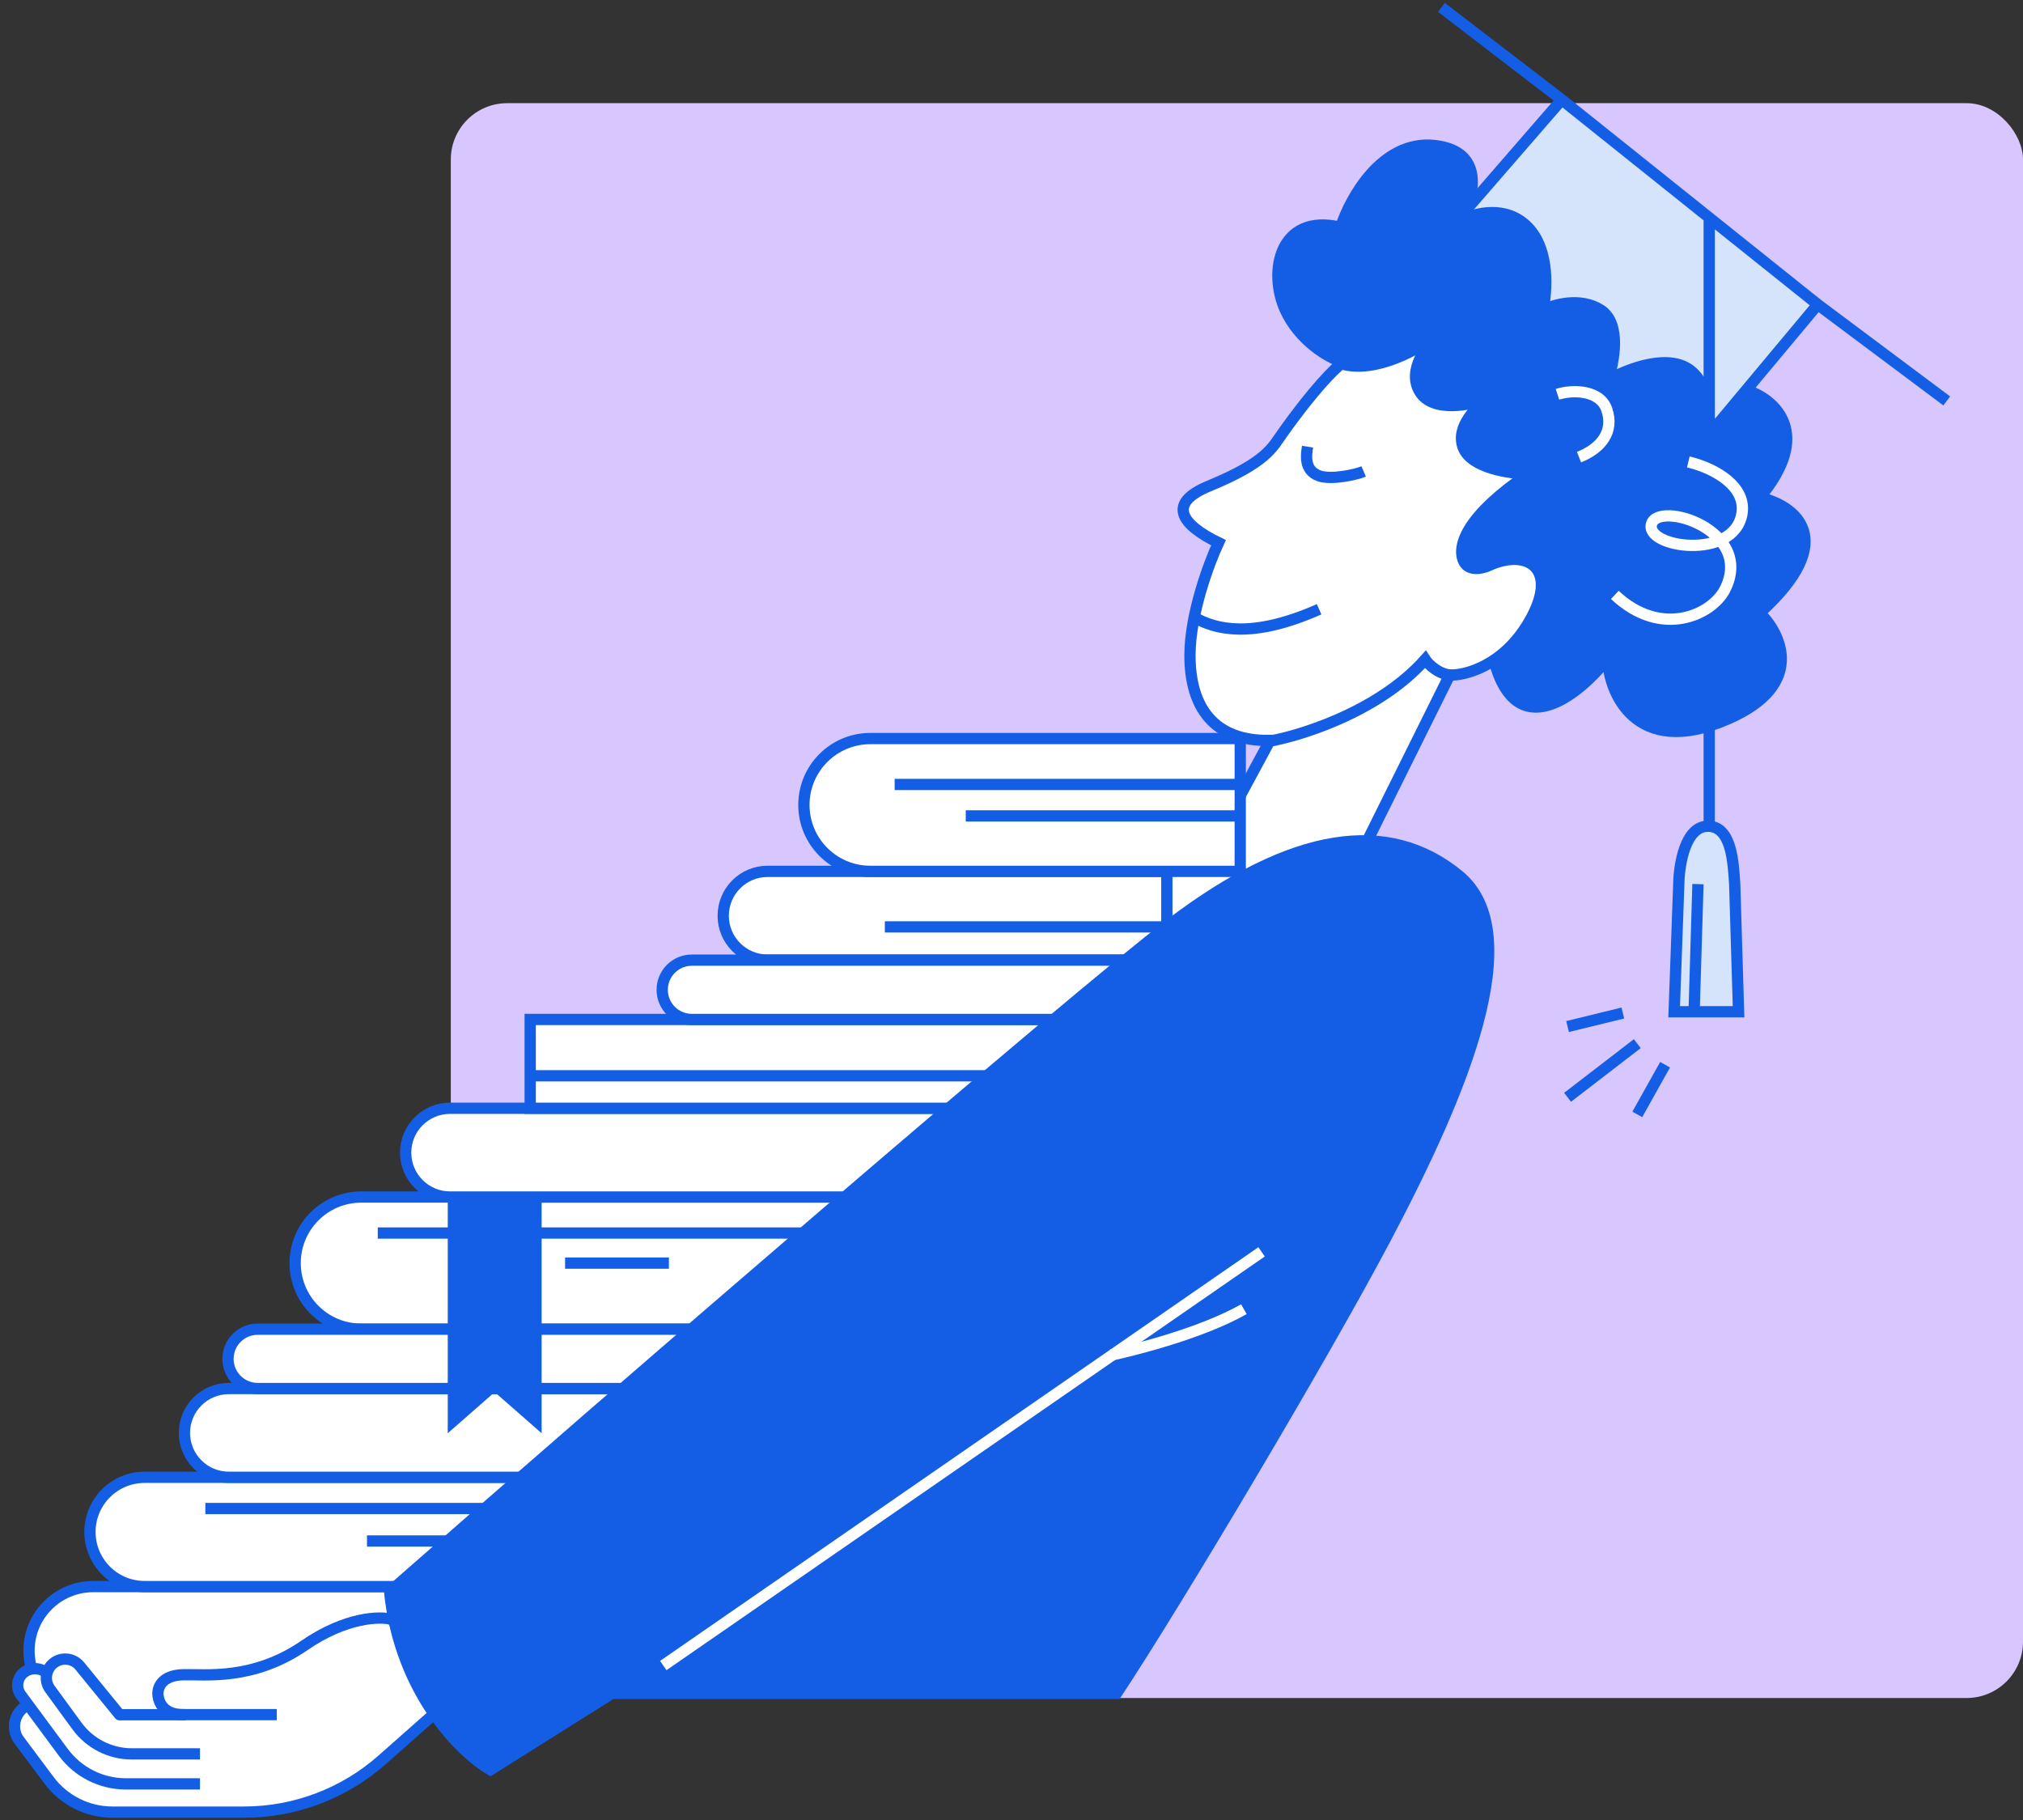
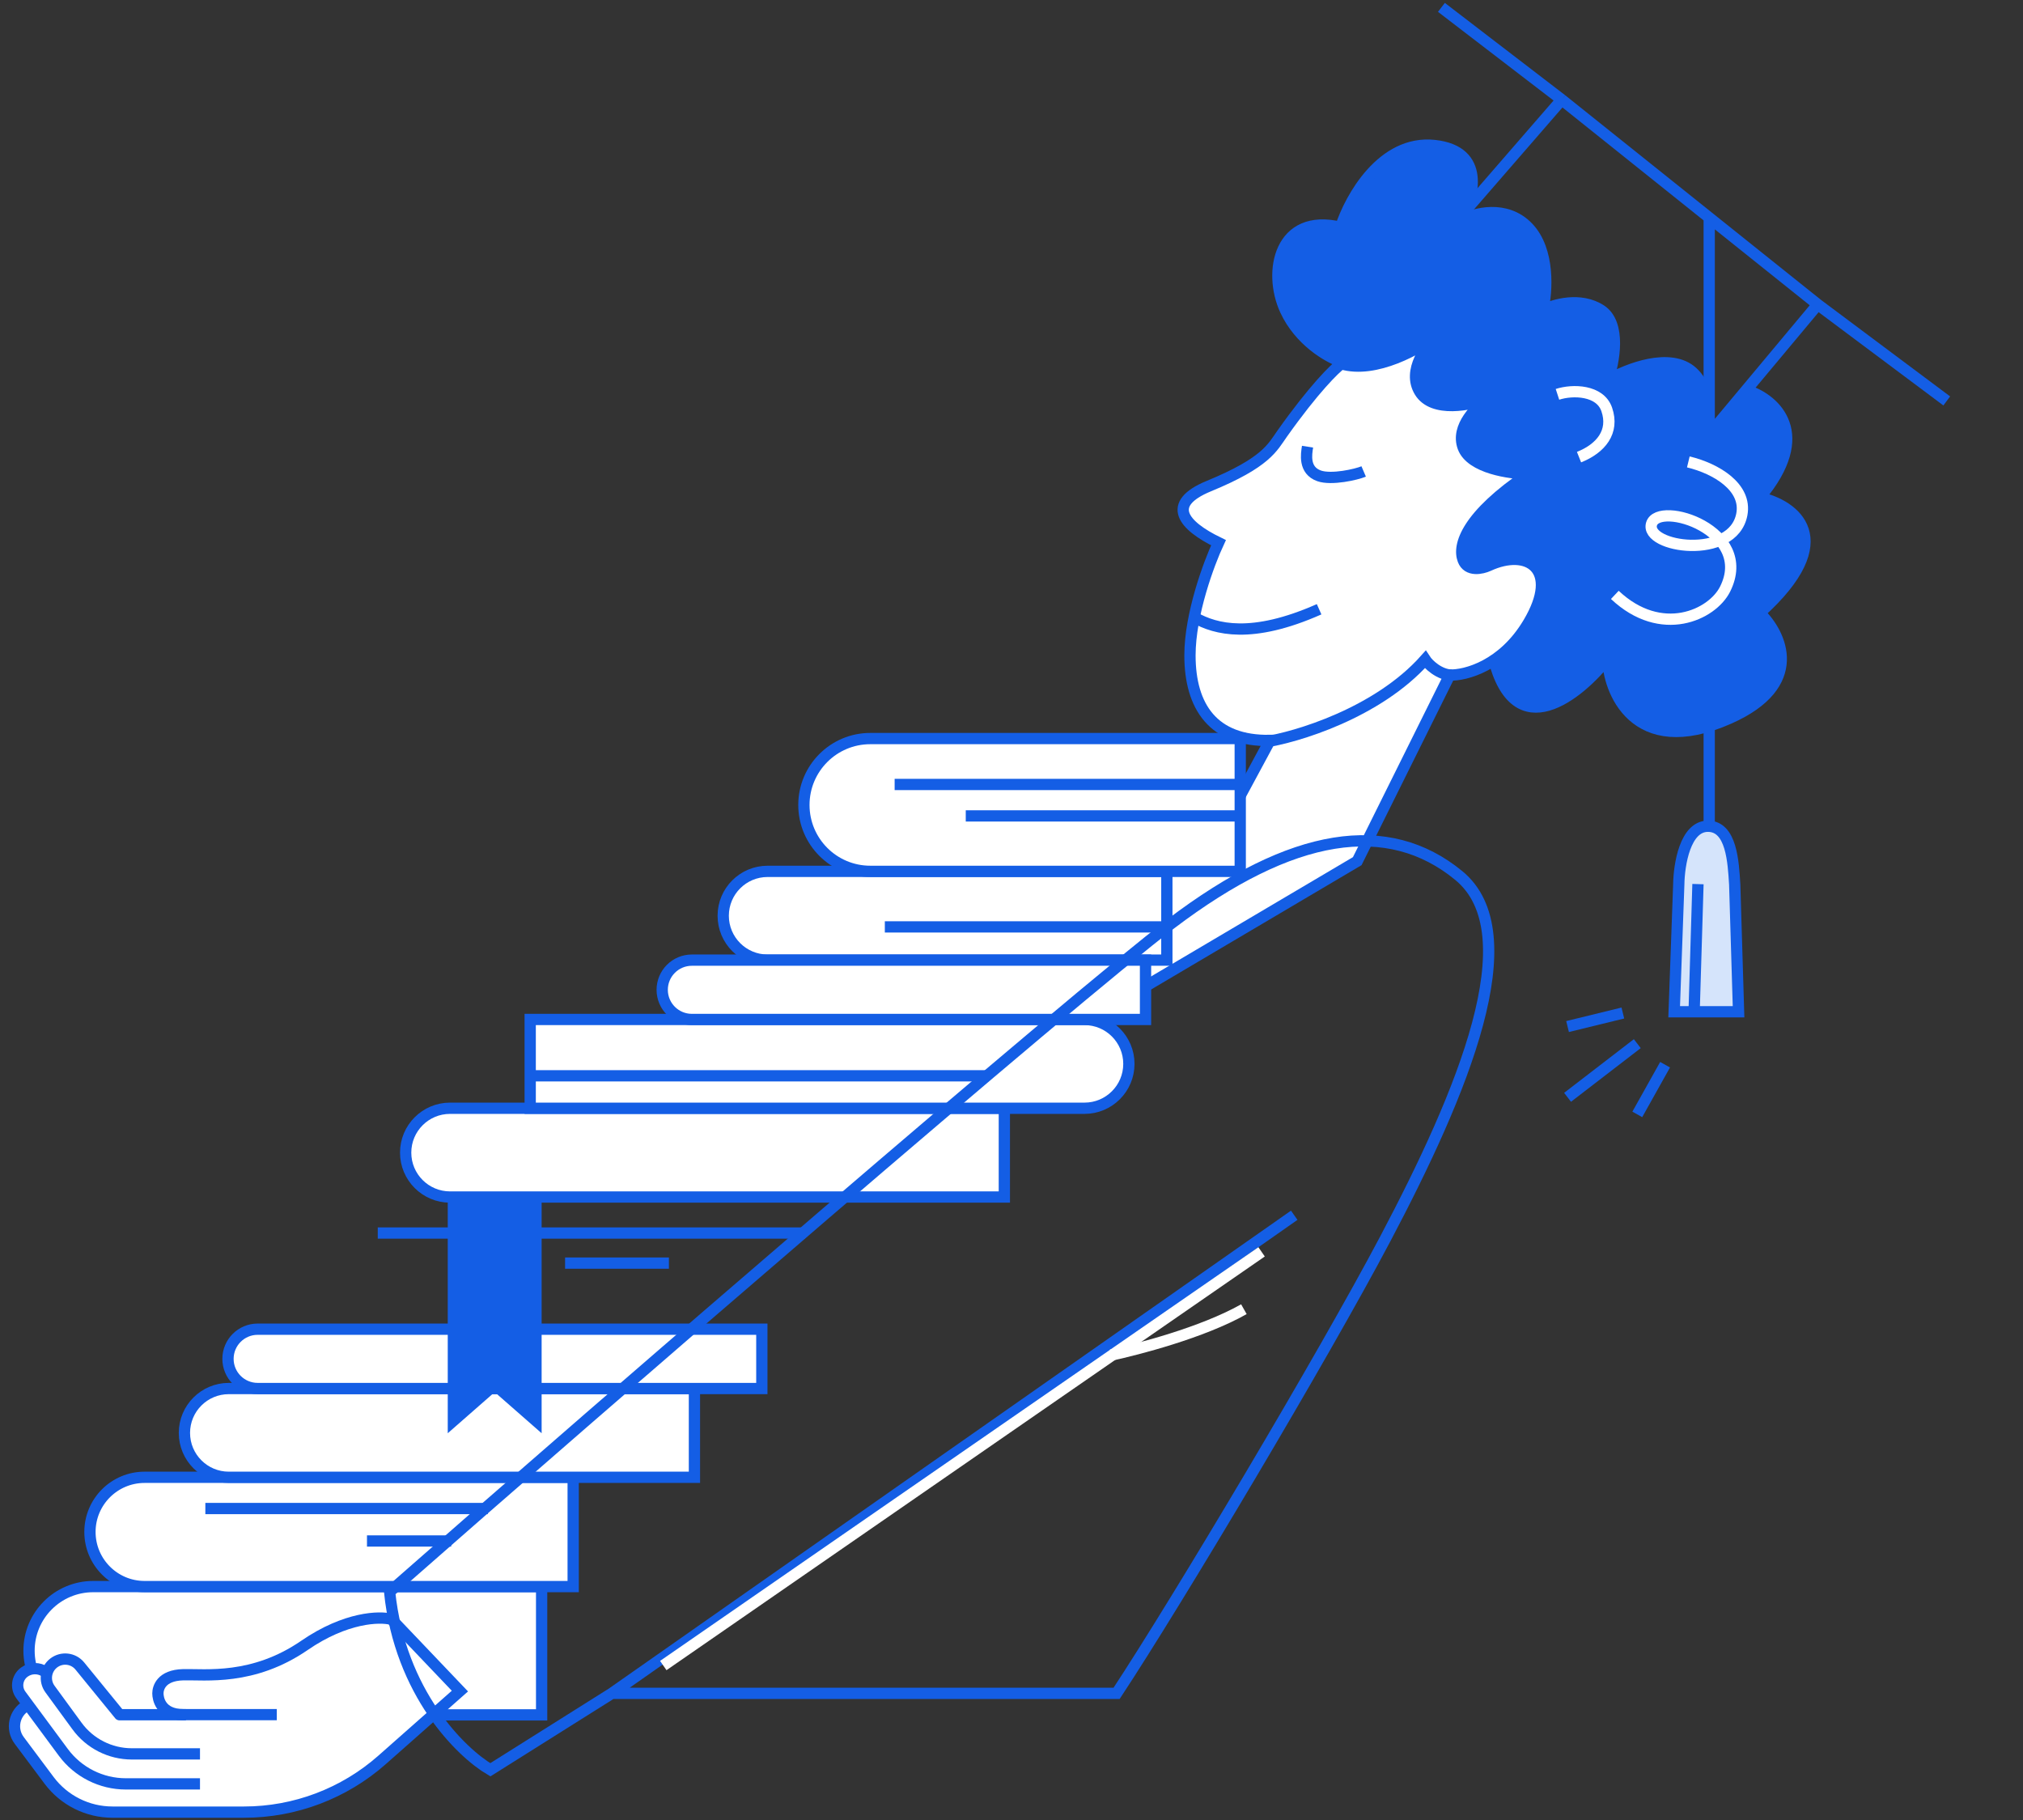
<svg xmlns="http://www.w3.org/2000/svg" width="359" height="323" viewBox="0 0 359 323" fill="none">
  <rect x="0" y="0" width="359" height="323" fill="#333333" stroke="none" />
-   <rect x="80" y="18.308" width="279" height="283" rx="10" fill="#D7C7FE" />
-   <path d="M258.977 38.624L277.147 17.689L303.315 38.624L322.572 54.029L303.315 77.076L297.489 84.049L258.977 38.624Z" fill="#D5E4FB" />
  <path d="M277.147 17.689L258.977 38.624L297.489 84.049L322.572 54.029M277.147 17.689L255.793 1.308M277.147 17.689L303.315 38.624M322.572 54.029L345.468 71.145M322.572 54.029L303.315 38.624M303.315 38.624V147.309" stroke="#145EE5" stroke-width="2" />
  <path d="M228.107 55.04C230.626 60.499 235.689 63.381 237.906 64.139L265.029 116.81C268.949 132.489 280.195 123.343 285.328 116.81C285.328 122.234 289.877 135.008 306.851 127.484C320.43 121.465 316.125 112.494 312.275 108.76C326.834 95.602 318.342 89.629 312.275 88.287C321.795 76.948 314.959 70.963 310.351 69.389L301.776 79.363C302.943 76.446 304.296 69.704 300.376 66.064C296.457 62.424 288.711 65.481 285.328 67.464C286.436 64.314 287.742 57.419 284.103 55.04C280.463 52.66 275.703 54.048 273.778 55.04C274.537 51.832 275.073 44.401 271.154 40.341C267.234 36.281 261.588 37.833 259.255 39.116C261.529 35.091 263.769 26.797 254.53 25.817C245.291 24.837 239.598 35.091 237.906 40.341C227.057 37.716 224.957 48.215 228.107 55.04Z" fill="#145EE5" stroke="#145EE5" stroke-width="2" />
  <path d="M276.387 69.975C279.104 69.088 283.945 69.202 285.132 72.653C286.494 76.617 284.099 79.563 280.212 81.117" stroke="white" stroke-width="2" />
  <path d="M5.153 292.918C5.153 286.632 10.249 281.537 16.535 281.537H96.116V304.3H16.535C10.249 304.3 5.153 299.204 5.153 292.918Z" fill="white" stroke="#145EE5" stroke-width="2" />
  <path d="M257.259 119.783L240.855 152.81L195.523 179.596L194.167 159.156L219.129 142.967L225.37 131.39C215.33 131.571 211.17 125.421 211.17 116.286C211.17 108.978 214.547 99.916 216.235 96.299C209.904 93.223 206.829 89.425 214.517 86.259C224.743 82.049 225.809 79.386 227.54 76.944C233.184 68.985 236.886 65.367 238.031 64.553C244.109 66.362 252.02 61.81 255.216 59.308C253.165 61.147 249.644 65.765 251.96 69.528C254.275 73.29 261.056 71.879 264.158 70.703C262.081 72.06 258.272 75.696 259.647 79.386C261.022 83.076 267.961 84.059 271.259 84.089C260.26 91.505 258.652 96.751 259.647 99.374C260.443 101.472 262.986 100.917 264.158 100.378C271.057 97.182 276.94 100.91 271.259 110.497C266.714 118.167 260.032 119.884 257.259 119.783Z" fill="white" stroke="#145EE5" stroke-width="2" />
  <path d="M9.895 316.584L3.6 309.16C2.007 307.282 2.531 304.415 4.685 303.221C3.81 301.757 2.585 298.461 4.685 296.991C6.786 295.522 8.787 296.379 9.525 296.991C9.876 295.325 11.486 292.603 15.112 295.049L23.017 304.751H35.567C31.166 304.751 30.659 301.621 30.659 300.619C30.659 299.618 31.256 297.099 35.567 296.991C39.878 296.883 49.147 298.177 59.169 291.279C67.188 285.761 73.791 285.603 76.09 286.214L82.943 298.022L66.744 312.339C60.022 318.28 51.36 321.559 42.388 321.559H20.638C16.5 321.559 12.571 319.74 9.895 316.584Z" fill="white" />
  <path d="M33.004 304.278H21.22L14.167 295.633C13.023 294.23 10.972 293.991 9.536 295.093V295.093C8.094 296.2 7.799 298.256 8.872 299.723L13.668 306.284C15.938 309.389 19.554 311.225 23.4 311.225H35.49" stroke="#145EE5" stroke-width="2" stroke-linejoin="round" />
  <path d="M35.49 316.549H22.342C17.962 316.549 13.841 314.472 11.236 310.95L3.698 300.761C2.75 299.479 3.022 297.672 4.305 296.725V296.725C5.399 295.918 6.884 295.89 8.009 296.654L8.23 296.805" stroke="#145EE5" stroke-width="2" />
  <path d="M4.744 302.66V302.66C2.515 303.879 1.882 306.79 3.404 308.825L8.708 315.919C11.362 319.469 15.535 321.559 19.968 321.559H38.725H43.307C52.333 321.559 61.047 318.26 67.81 312.283L81.616 300.081L69.478 287.345C67.38 286.788 61.355 286.932 54.038 291.967C44.892 298.261 36.435 297.081 32.501 297.179C28.567 297.278 28.022 299.576 28.022 300.49C28.022 301.404 28.485 304.26 32.501 304.26C36.12 304.26 45.089 304.26 49.121 304.26" stroke="#145EE5" stroke-width="2" />
  <path d="M308.522 179.531H297.096L297.912 156.952C297.958 153.416 299.049 146.615 303.081 146.615C307.289 146.615 307.593 152.972 307.842 156.952L308.522 179.531Z" fill="#D5E4FB" stroke="#145EE5" stroke-width="2" />
  <path d="M300.63 179.759L301.32 156.883" stroke="#145EE5" stroke-width="2" />
  <path d="M15.963 271.841C15.963 266.487 20.304 262.146 25.658 262.146H101.716V281.537H25.658C20.304 281.537 15.963 277.196 15.963 271.841Z" fill="white" stroke="#145EE5" stroke-width="2" />
-   <path d="M52.378 224.137C52.378 217.661 57.628 212.412 64.103 212.412H175.455V235.863H64.103C57.628 235.863 52.378 230.613 52.378 224.137Z" fill="white" stroke="#145EE5" stroke-width="2" />
  <path d="M32.727 254.269C32.727 249.919 36.253 246.392 40.603 246.392H123.234V262.146H40.603C36.253 262.146 32.727 258.619 32.727 254.269Z" fill="white" stroke="#145EE5" stroke-width="2" />
  <path d="M128.342 162.498C128.342 158.148 131.868 154.622 136.219 154.622H207.069V170.375H136.219C131.868 170.375 128.342 166.849 128.342 162.498Z" fill="white" stroke="#145EE5" stroke-width="2" />
  <path d="M142.66 142.839C142.66 136.332 147.935 131.057 154.443 131.057H220.091V154.621H154.443C147.935 154.621 142.66 149.346 142.66 142.839Z" fill="white" stroke="#145EE5" stroke-width="2" />
  <path d="M71.988 204.535C71.988 200.185 75.514 196.658 79.865 196.658H178.231V212.412H79.865C75.514 212.412 71.988 208.885 71.988 204.535Z" fill="white" stroke="#145EE5" stroke-width="2" />
  <path d="M200.331 188.781C200.331 193.132 196.804 196.658 192.454 196.658H94.088V180.904H192.454C196.804 180.904 200.331 184.431 200.331 188.781Z" fill="white" stroke="#145EE5" stroke-width="2" />
  <path d="M40.46 241.128C40.46 238.22 42.817 235.863 45.724 235.863H135.196V246.392H45.724C42.817 246.392 40.46 244.035 40.46 241.128Z" fill="white" stroke="#145EE5" stroke-width="2" />
  <path d="M117.514 175.64C117.514 172.733 119.871 170.375 122.778 170.375H203.284V180.905H122.778C119.871 180.905 117.514 178.548 117.514 175.64Z" fill="white" stroke="#145EE5" stroke-width="2" />
-   <path d="M207.776 163.931C190.473 177.058 107.427 248.787 69.141 282.474C70.995 300.434 81.831 311.004 87.017 314.044L108.574 300.483H198.151C208.965 284.075 234.775 240.752 245.813 219.868C259.611 193.764 271.391 165.643 258.865 155.354C246.34 145.066 229.405 147.523 207.776 163.931Z" fill="#145EE5" />
  <path d="M108.574 300.483H198.151C208.965 284.075 234.775 240.752 245.813 219.868C259.611 193.764 271.391 165.643 258.865 155.354C246.34 145.066 229.405 147.523 207.776 163.931C190.473 177.058 107.427 248.787 69.141 282.474C70.995 300.434 81.831 311.004 87.017 314.044L108.574 300.483ZM108.574 300.483L229.673 215.646" stroke="#145EE5" stroke-width="2" />
  <path d="M117.706 295.549L223.88 222.138" stroke="white" stroke-width="2" />
  <path d="M79.458 212.216H96.117V254.326L87.788 247.029L79.458 254.326V212.216Z" fill="#145EE5" />
  <path d="M158.762 139.202H220.091" stroke="#145EE5" stroke-width="2" />
  <path d="M171.383 144.782L220.091 144.782" stroke="#145EE5" stroke-width="2" />
  <path d="M157.022 164.476L207.069 164.476" stroke="#145EE5" stroke-width="2" />
  <path d="M94.088 190.899L175.455 190.899" stroke="#145EE5" stroke-width="2" />
  <path d="M67.037 218.8L142.859 218.8" stroke="#145EE5" stroke-width="2" />
  <path d="M100.281 224.137L118.705 224.137" stroke="#145EE5" stroke-width="2" />
  <path d="M36.441 267.686L86.57 267.686" stroke="#145EE5" stroke-width="2" />
  <path d="M65.124 273.446L80.064 273.446" stroke="#145EE5" stroke-width="2" />
  <path d="M224.244 131.699C229.978 130.869 244.467 126.523 252.913 117.032C253.46 117.874 255.388 119.74 257.614 119.802M211.994 109.588C215.71 111.662 222.09 113.43 234.087 108.112M232.037 79.264C231.831 80.553 231.314 83.46 234.087 84.439C236.278 85.212 240.733 84.199 241.996 83.658" stroke="#145EE5" stroke-width="2" />
  <path d="M290.553 185.194L278.179 194.716" stroke="#145EE5" stroke-width="2" stroke-linejoin="round" />
  <path d="M287.99 179.759L278.178 182.159" stroke="#145EE5" stroke-width="2" stroke-linejoin="round" />
  <path d="M290.553 197.748L295.485 188.933" stroke="#145EE5" stroke-width="2" stroke-linejoin="round" />
  <path d="M286.566 105.562C294.812 113.327 303.834 109.124 306.13 104.546C311.376 94.09 294.342 88.789 293.084 92.965C291.825 97.141 307.543 99.516 309.105 91.278C310.021 86.448 304.572 83.162 299.609 81.965" stroke="white" stroke-width="2" />
  <path d="M197.171 240.458C201.78 239.458 213.309 236.515 220.74 232.316" stroke="white" stroke-width="2" />
</svg>